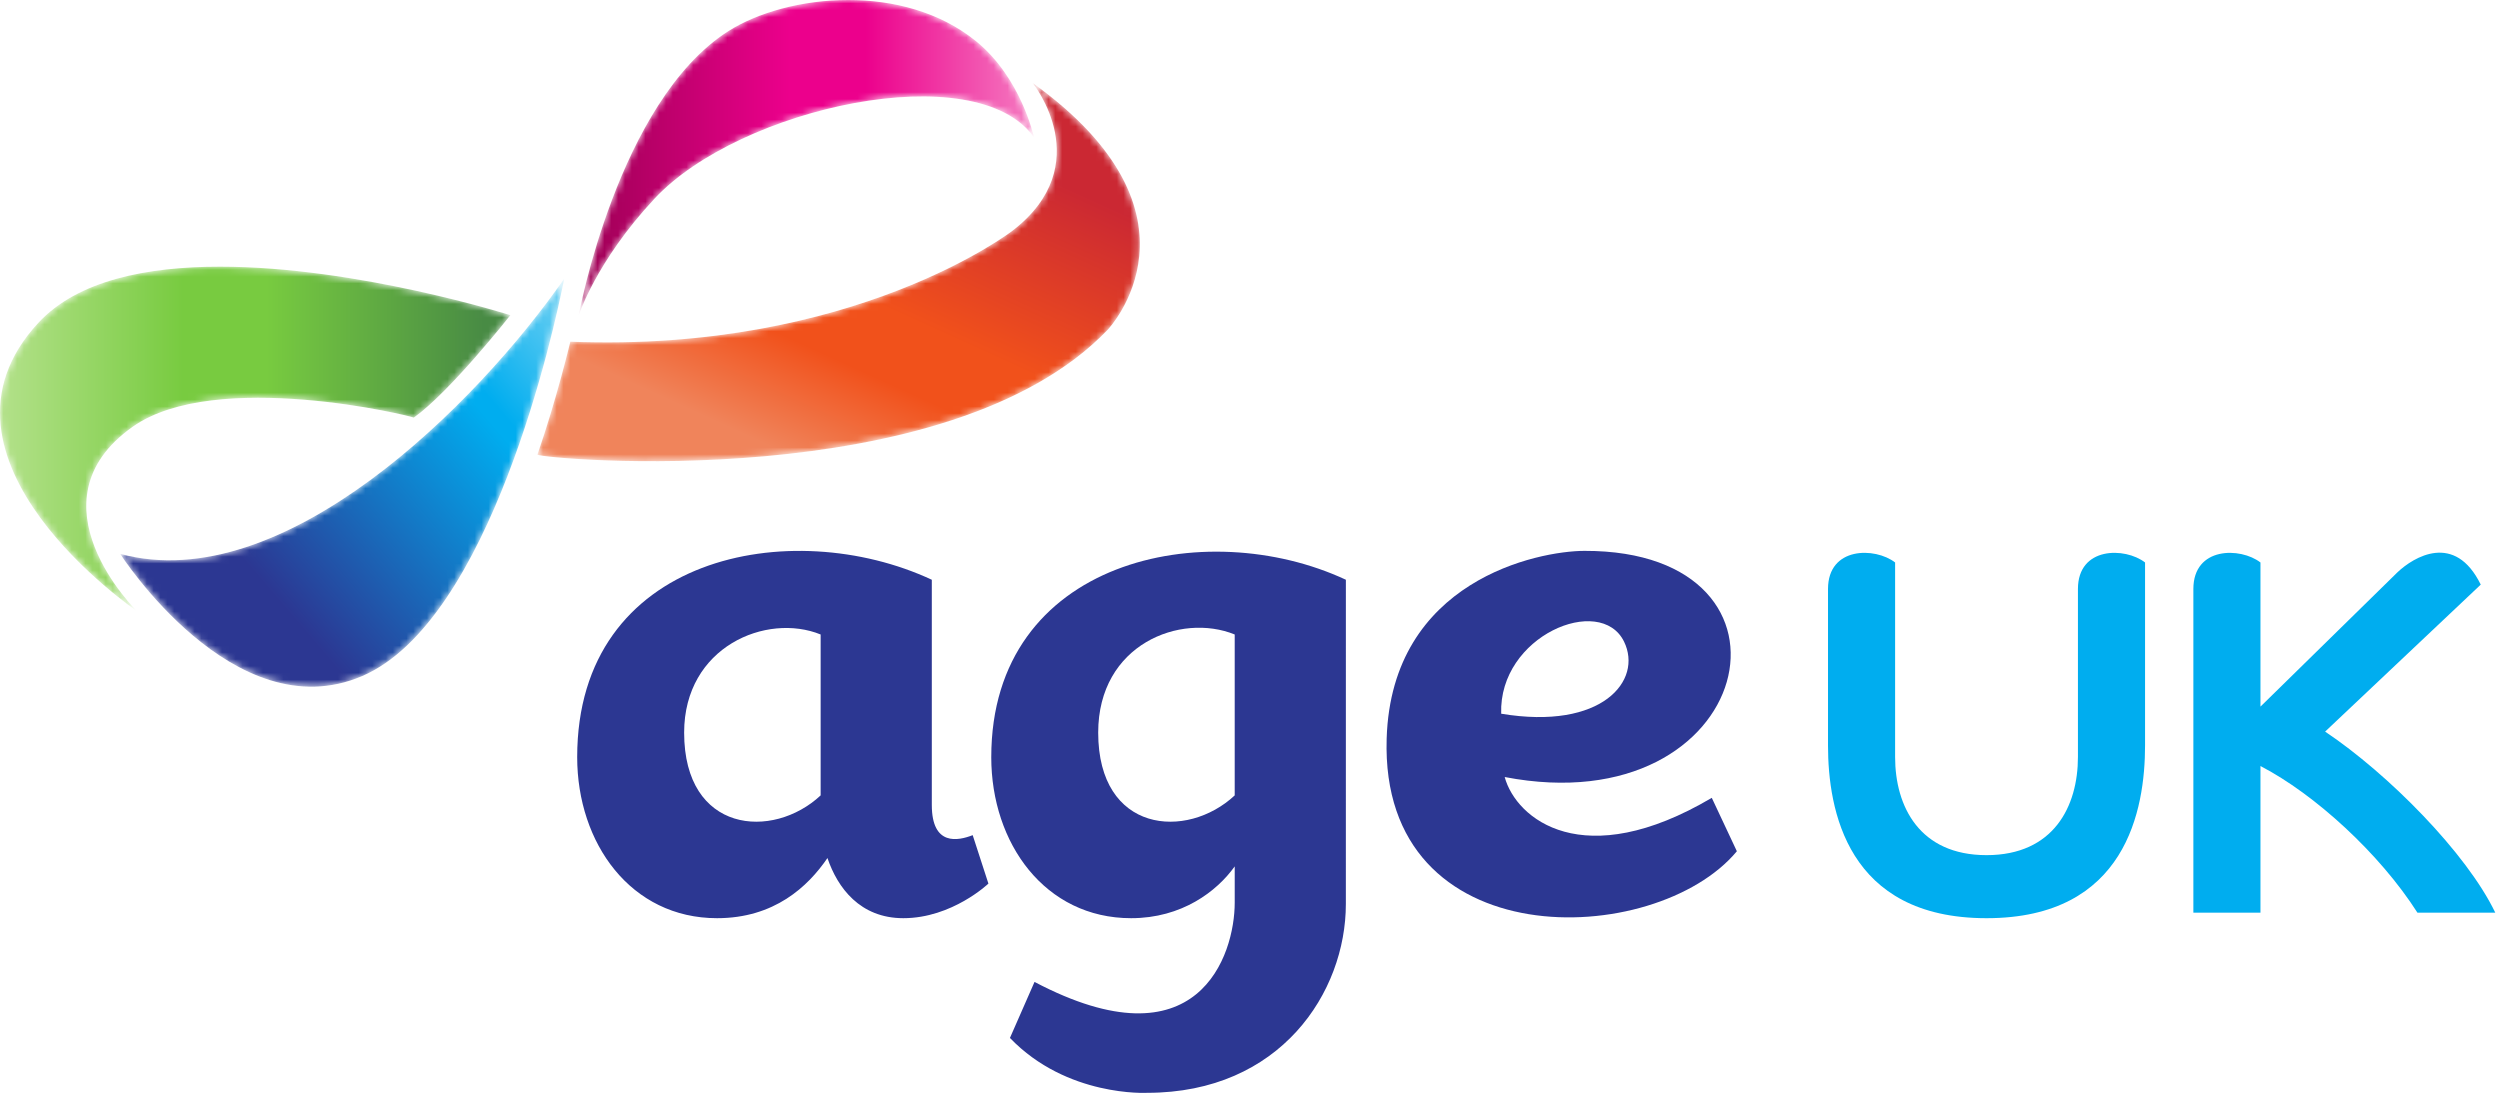
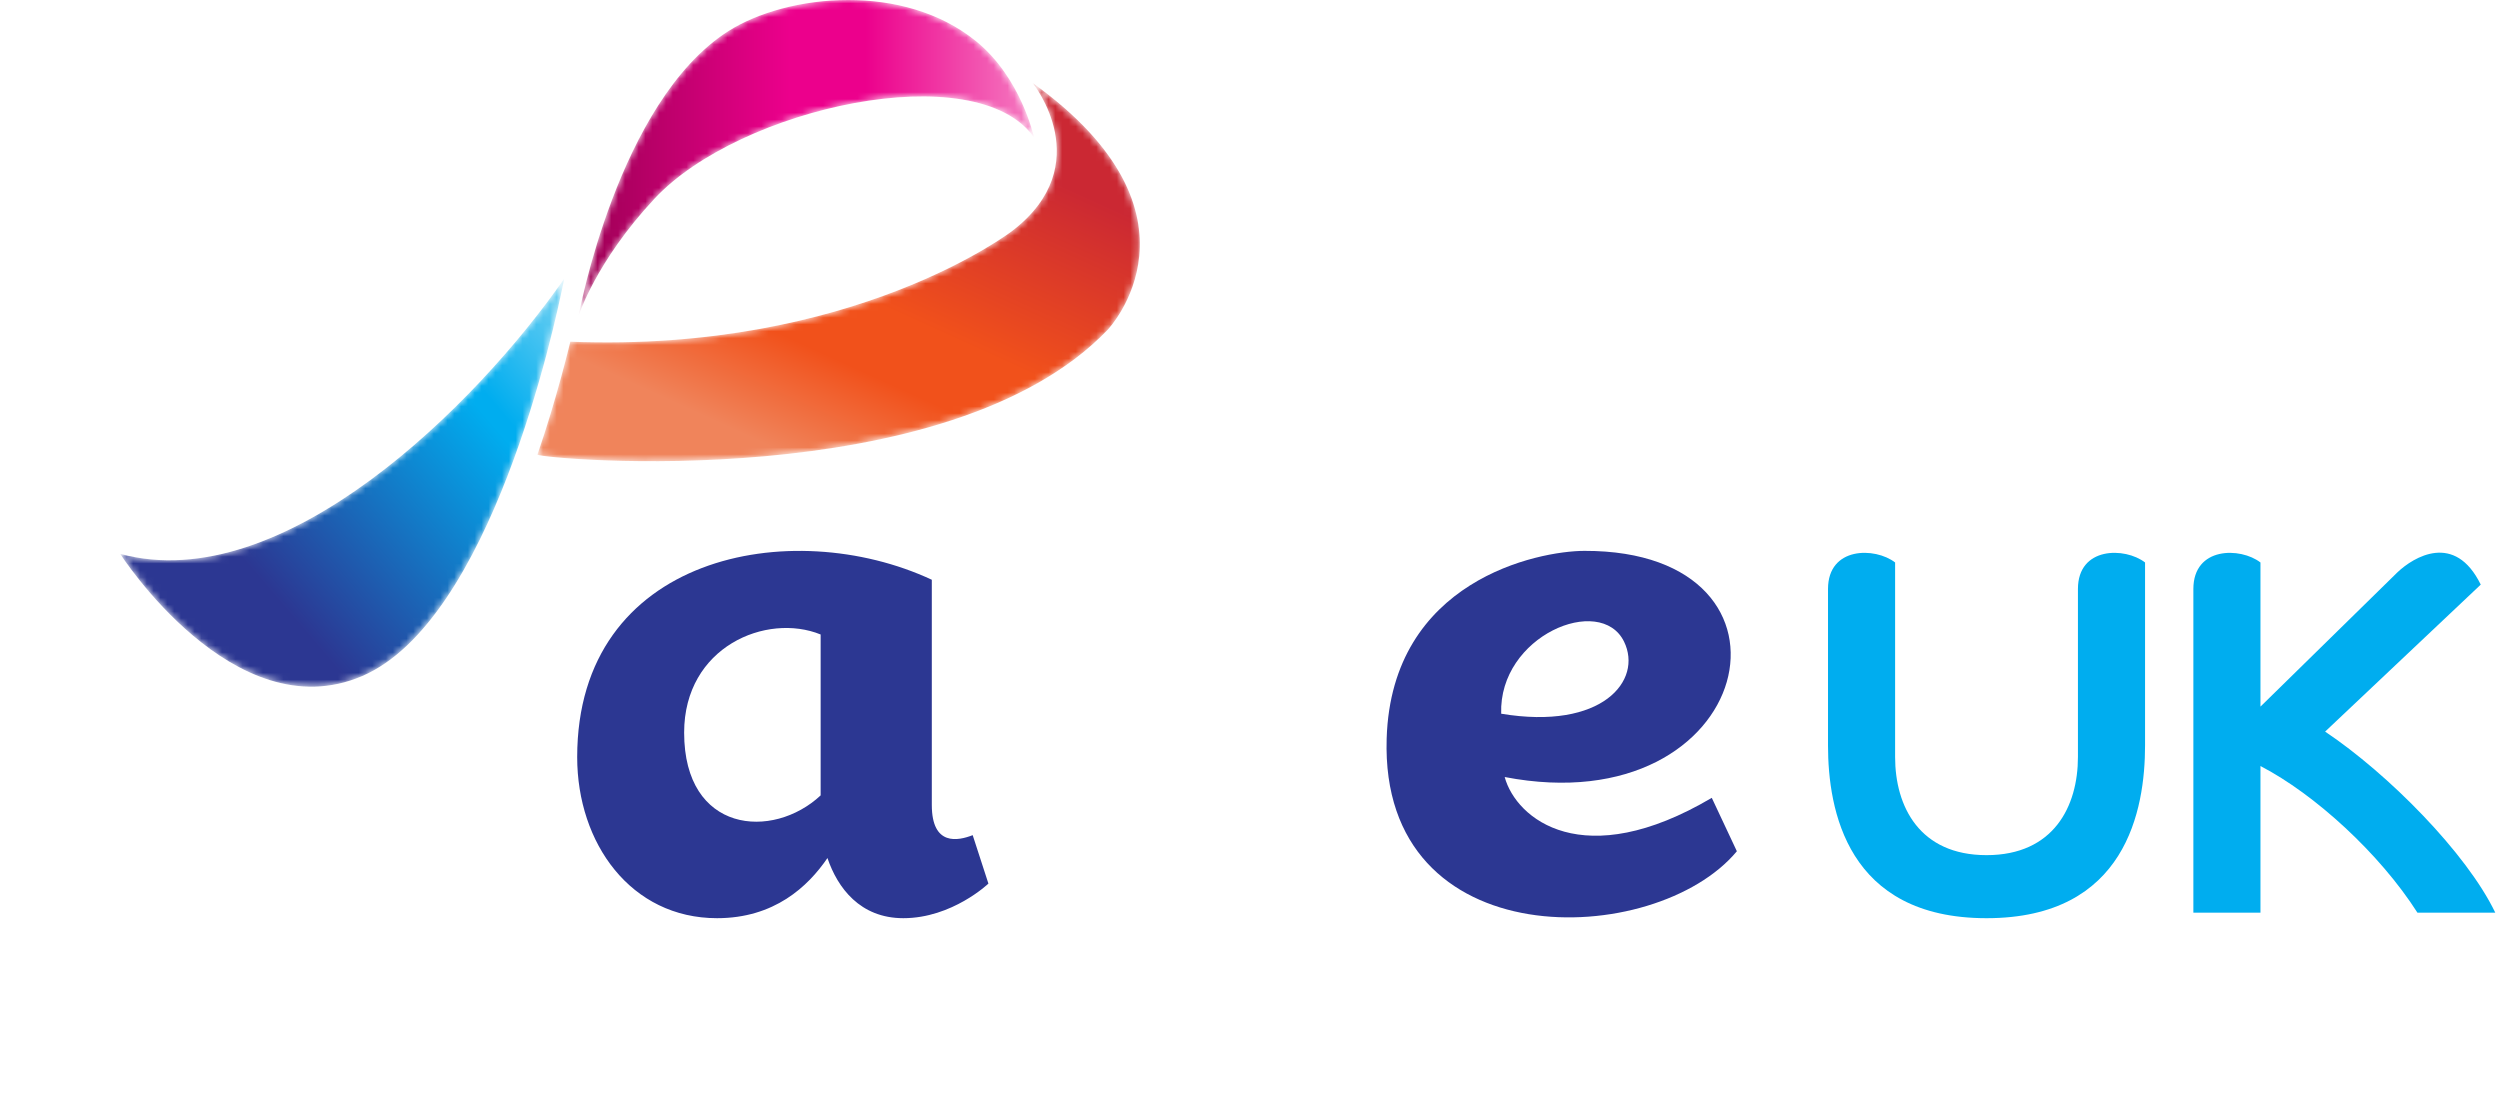
<svg xmlns="http://www.w3.org/2000/svg" width="366" height="160" viewBox="0 0 366 160" fill="none">
  <g clip-path="url(#clip0_924_16206)">
    <path d="M237.764 93.942C240.532 99.628 234.548 106.952 219.774 104.488C219.393 93.067 234.327 86.882 237.764 93.942ZM250.605 116.804C231.808 127.911 221.968 119.927 220.285 113.756C257.034 120.825 266.354 80.576 231.964 80.647C225.181 80.662 203.723 84.956 203.007 108.126C202.001 140.359 242.371 138.952 254.276 124.622L250.605 116.804Z" fill="#2C3792" />
    <path d="M120.142 116.447C113.114 123.005 100.158 121.967 100.158 107.252C100.158 94.678 112.223 89.664 120.142 92.888V116.447ZM142.402 122.267C140.281 123.095 136.417 123.922 136.417 117.845V84.876C115.878 75.297 84.5 81.209 84.5 110.846C84.5 123.463 92.365 134.422 104.98 134.422C113.353 134.422 118.292 129.797 121.139 125.616C122.62 129.988 125.927 134.422 132.243 134.422C139.398 134.422 144.704 129.358 144.704 129.358L142.402 122.267Z" fill="#2C3792" />
    <path d="M340.397 107.107L363.181 85.587C359.392 77.856 353.355 81.537 350.99 83.783L330.932 103.449V82.348C328.004 80.079 321.109 80.006 321.109 86.229V133.611H330.932V112.147C338.881 116.267 348.382 124.951 353.91 133.611H365.307C361.112 124.896 349.671 113.321 340.397 107.107Z" fill="#00ADEF" />
    <path d="M314.036 109.141V82.346C311.107 80.077 304.21 80.004 304.21 86.227V110.824C304.21 118.073 300.64 125.193 290.828 125.193C281.02 125.193 277.444 118.073 277.444 110.824V82.346C274.518 80.077 267.621 80.005 267.621 86.228V109.142C267.621 118.511 270.378 134.423 290.828 134.423C311.281 134.423 314.036 118.51 314.036 109.141Z" fill="#00ADEF" />
-     <path d="M180.761 116.447C173.735 123.005 160.776 121.968 160.776 107.252C160.776 94.312 172.844 89.664 180.761 92.888V116.447ZM145.121 110.846C145.121 123.464 152.983 134.422 165.601 134.422C173.009 134.422 178.143 130.506 180.763 126.839V132.142C180.763 139.858 175.429 156.377 151.454 143.754L147.855 151.955C156.207 160.645 167.942 159.989 167.942 159.989C187.468 159.989 197.033 145.259 197.033 132.344C197.033 130.531 197.036 84.874 197.036 84.874C176.498 75.296 145.122 81.864 145.122 110.844" fill="#2C3792" />
    <mask id="mask0_924_16206" style="mask-type:luminance" maskUnits="userSpaceOnUse" x="17" y="40" width="66" height="61">
      <path d="M17.594 81.082C17.594 81.082 34.23 107.036 53.005 98.982C71.774 90.928 81.135 48.329 82.594 40.807C69.821 59.186 41.441 87.564 17.594 81.082Z" fill="white" />
    </mask>
    <g mask="url(#mask0_924_16206)">
      <path d="M17.594 81.082C17.594 81.082 34.23 107.036 53.005 98.982C71.774 90.928 81.135 48.329 82.594 40.807C69.821 59.186 41.441 87.564 17.594 81.082Z" fill="url(#paint0_linear_924_16206)" />
    </g>
    <mask id="mask1_924_16206" style="mask-type:luminance" maskUnits="userSpaceOnUse" x="0" y="39" width="75" height="51">
-       <path d="M32.206 39.04C21.471 39.04 11.371 41.056 5.636 47.239C-12.833 67.115 20.003 89.432 20.003 89.432C20.003 89.432 3.806 73.51 19.434 62.469C31.573 53.901 60.499 60.944 60.572 61.145C65.909 57.347 74.718 46.141 74.718 46.141C74.718 46.141 52.344 39.04 32.206 39.04Z" fill="white" />
-     </mask>
+       </mask>
    <g mask="url(#mask1_924_16206)">
      <path d="M32.206 39.04C21.471 39.04 11.371 41.056 5.636 47.239C-12.833 67.115 20.003 89.432 20.003 89.432C20.003 89.432 3.806 73.51 19.434 62.469C31.573 53.901 60.499 60.944 60.572 61.145C65.909 57.347 74.718 46.141 74.718 46.141C74.718 46.141 52.344 39.04 32.206 39.04Z" fill="url(#paint1_linear_924_16206)" />
    </g>
    <mask id="mask2_924_16206" style="mask-type:luminance" maskUnits="userSpaceOnUse" x="84" y="0" width="68" height="47">
      <path d="M106.642 4.553C90.47 14.82 84.715 46.205 84.715 46.205C84.715 46.205 87.216 38.302 95.822 29.08C108.281 15.724 142.916 8.106 151.374 20.108C151.374 20.108 149.523 11.401 142.872 6.017C137.567 1.723 130.751 2.28882e-05 124.191 2.28882e-05C117.427 2.28882e-05 110.933 1.83 106.642 4.553Z" fill="white" />
    </mask>
    <g mask="url(#mask2_924_16206)">
      <path d="M106.642 4.553C90.47 14.82 84.715 46.205 84.715 46.205C84.715 46.205 87.216 38.302 95.822 29.08C108.281 15.724 142.916 8.106 151.374 20.108C151.374 20.108 149.523 11.401 142.872 6.017C137.567 1.723 130.751 2.28882e-05 124.191 2.28882e-05C117.427 2.28882e-05 110.933 1.83 106.642 4.553Z" fill="url(#paint2_linear_924_16206)" />
    </g>
    <mask id="mask3_924_16206" style="mask-type:luminance" maskUnits="userSpaceOnUse" x="78" y="12" width="89" height="56">
      <path d="M148.191 33.81C148.191 33.81 125.064 51.652 83.496 50.023C83.496 50.023 81.488 58.474 78.676 66.569C79.556 67.205 138.885 72.624 162.168 48.273C162.168 48.273 178.145 31.518 151.189 12.153C151.189 12.153 160.847 24.109 148.191 33.81Z" fill="white" />
    </mask>
    <g mask="url(#mask3_924_16206)">
      <path d="M148.191 33.81C148.191 33.81 125.064 51.652 83.496 50.023C83.496 50.023 81.488 58.474 78.676 66.569C79.556 67.205 138.885 72.624 162.168 48.273C162.168 48.273 178.145 31.518 151.189 12.153C151.189 12.153 160.847 24.109 148.191 33.81Z" fill="url(#paint3_linear_924_16206)" />
    </g>
  </g>
  <defs>
    <linearGradient id="paint0_linear_924_16206" x1="87.236" y1="46.217" x2="39.779" y2="86.776" gradientUnits="userSpaceOnUse">
      <stop stop-color="#75D2F2" />
      <stop offset="0.316" stop-color="#00ADEF" />
      <stop offset="0.349" stop-color="#00ADEF" />
      <stop offset="1" stop-color="#2C3792" />
    </linearGradient>
    <linearGradient id="paint1_linear_924_16206" x1="0.014" y1="64.23" x2="74.733" y2="64.23" gradientUnits="userSpaceOnUse">
      <stop stop-color="#B3E18A" />
      <stop offset="0.358" stop-color="#78CB40" />
      <stop offset="0.37" stop-color="#78CB40" />
      <stop offset="0.522" stop-color="#78CB40" />
      <stop offset="0.948" stop-color="#488B44" />
      <stop offset="1" stop-color="#488B44" />
    </linearGradient>
    <linearGradient id="paint2_linear_924_16206" x1="151.385" y1="23.089" x2="84.727" y2="23.089" gradientUnits="userSpaceOnUse">
      <stop stop-color="#F57CC1" />
      <stop offset="0.37" stop-color="#EC008C" />
      <stop offset="0.536" stop-color="#EC008C" />
      <stop offset="1" stop-color="#9C0054" />
    </linearGradient>
    <linearGradient id="paint3_linear_924_16206" x1="110.914" y1="76.258" x2="138.176" y2="16.384" gradientUnits="userSpaceOnUse">
      <stop stop-color="#F0845B" />
      <stop offset="0.163" stop-color="#F0845B" />
      <stop offset="0.4" stop-color="#F1511B" />
      <stop offset="0.548" stop-color="#F1511B" />
      <stop offset="0.962" stop-color="#CB2833" />
      <stop offset="1" stop-color="#CB2833" />
    </linearGradient>
    <clipPath id="clip0_924_16206">
      <rect width="365.306" height="160" fill="white" />
    </clipPath>
  </defs>
</svg>